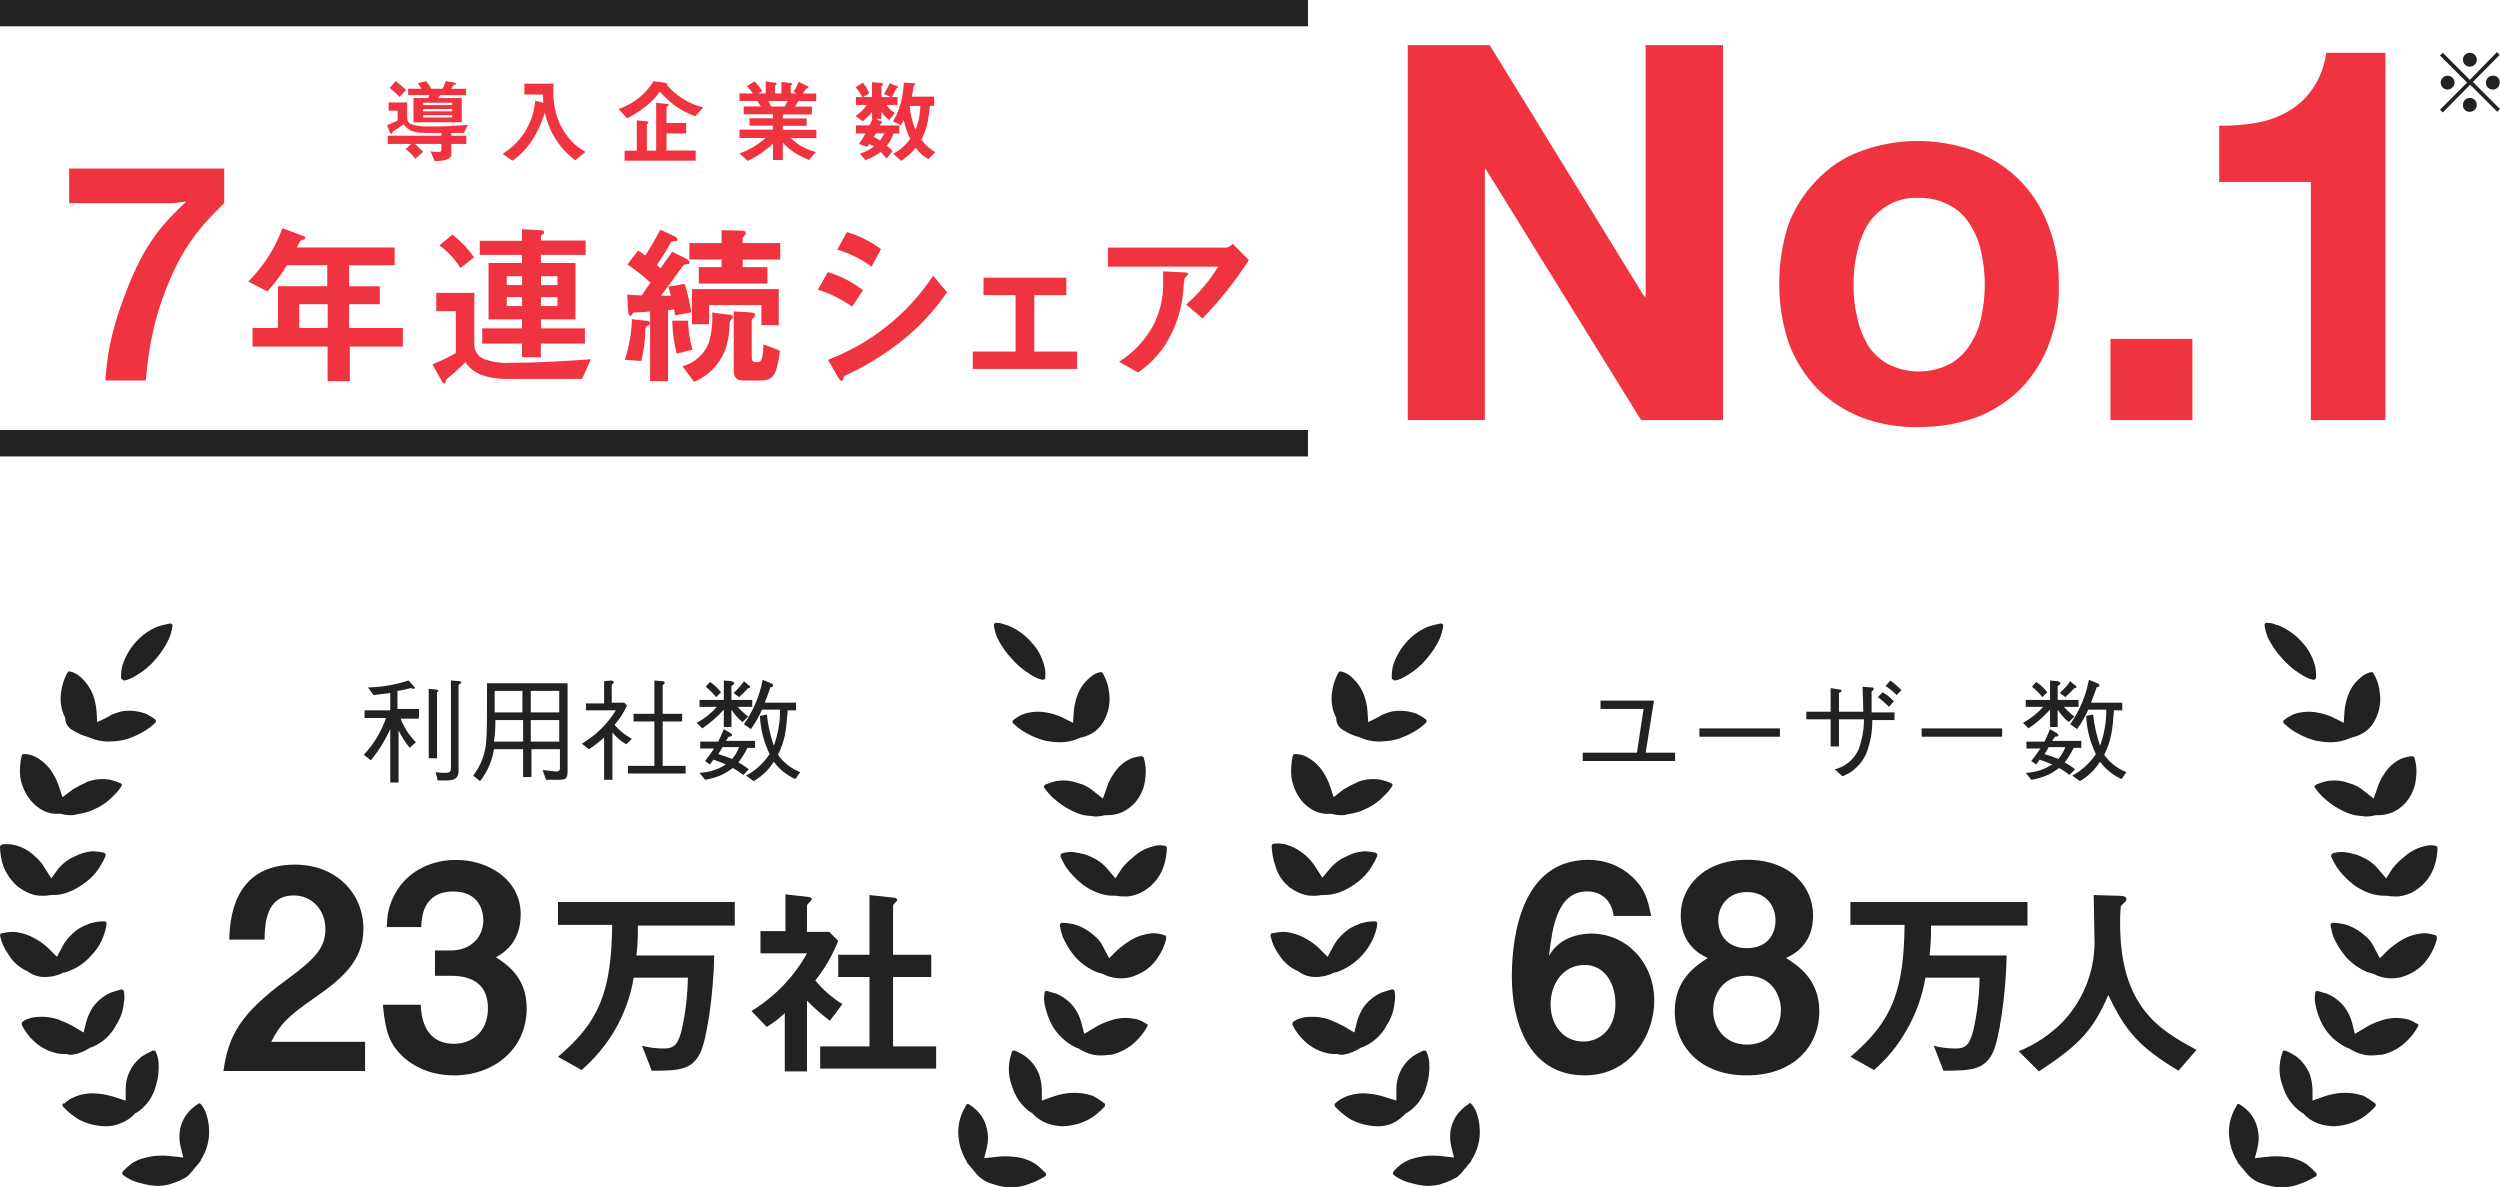
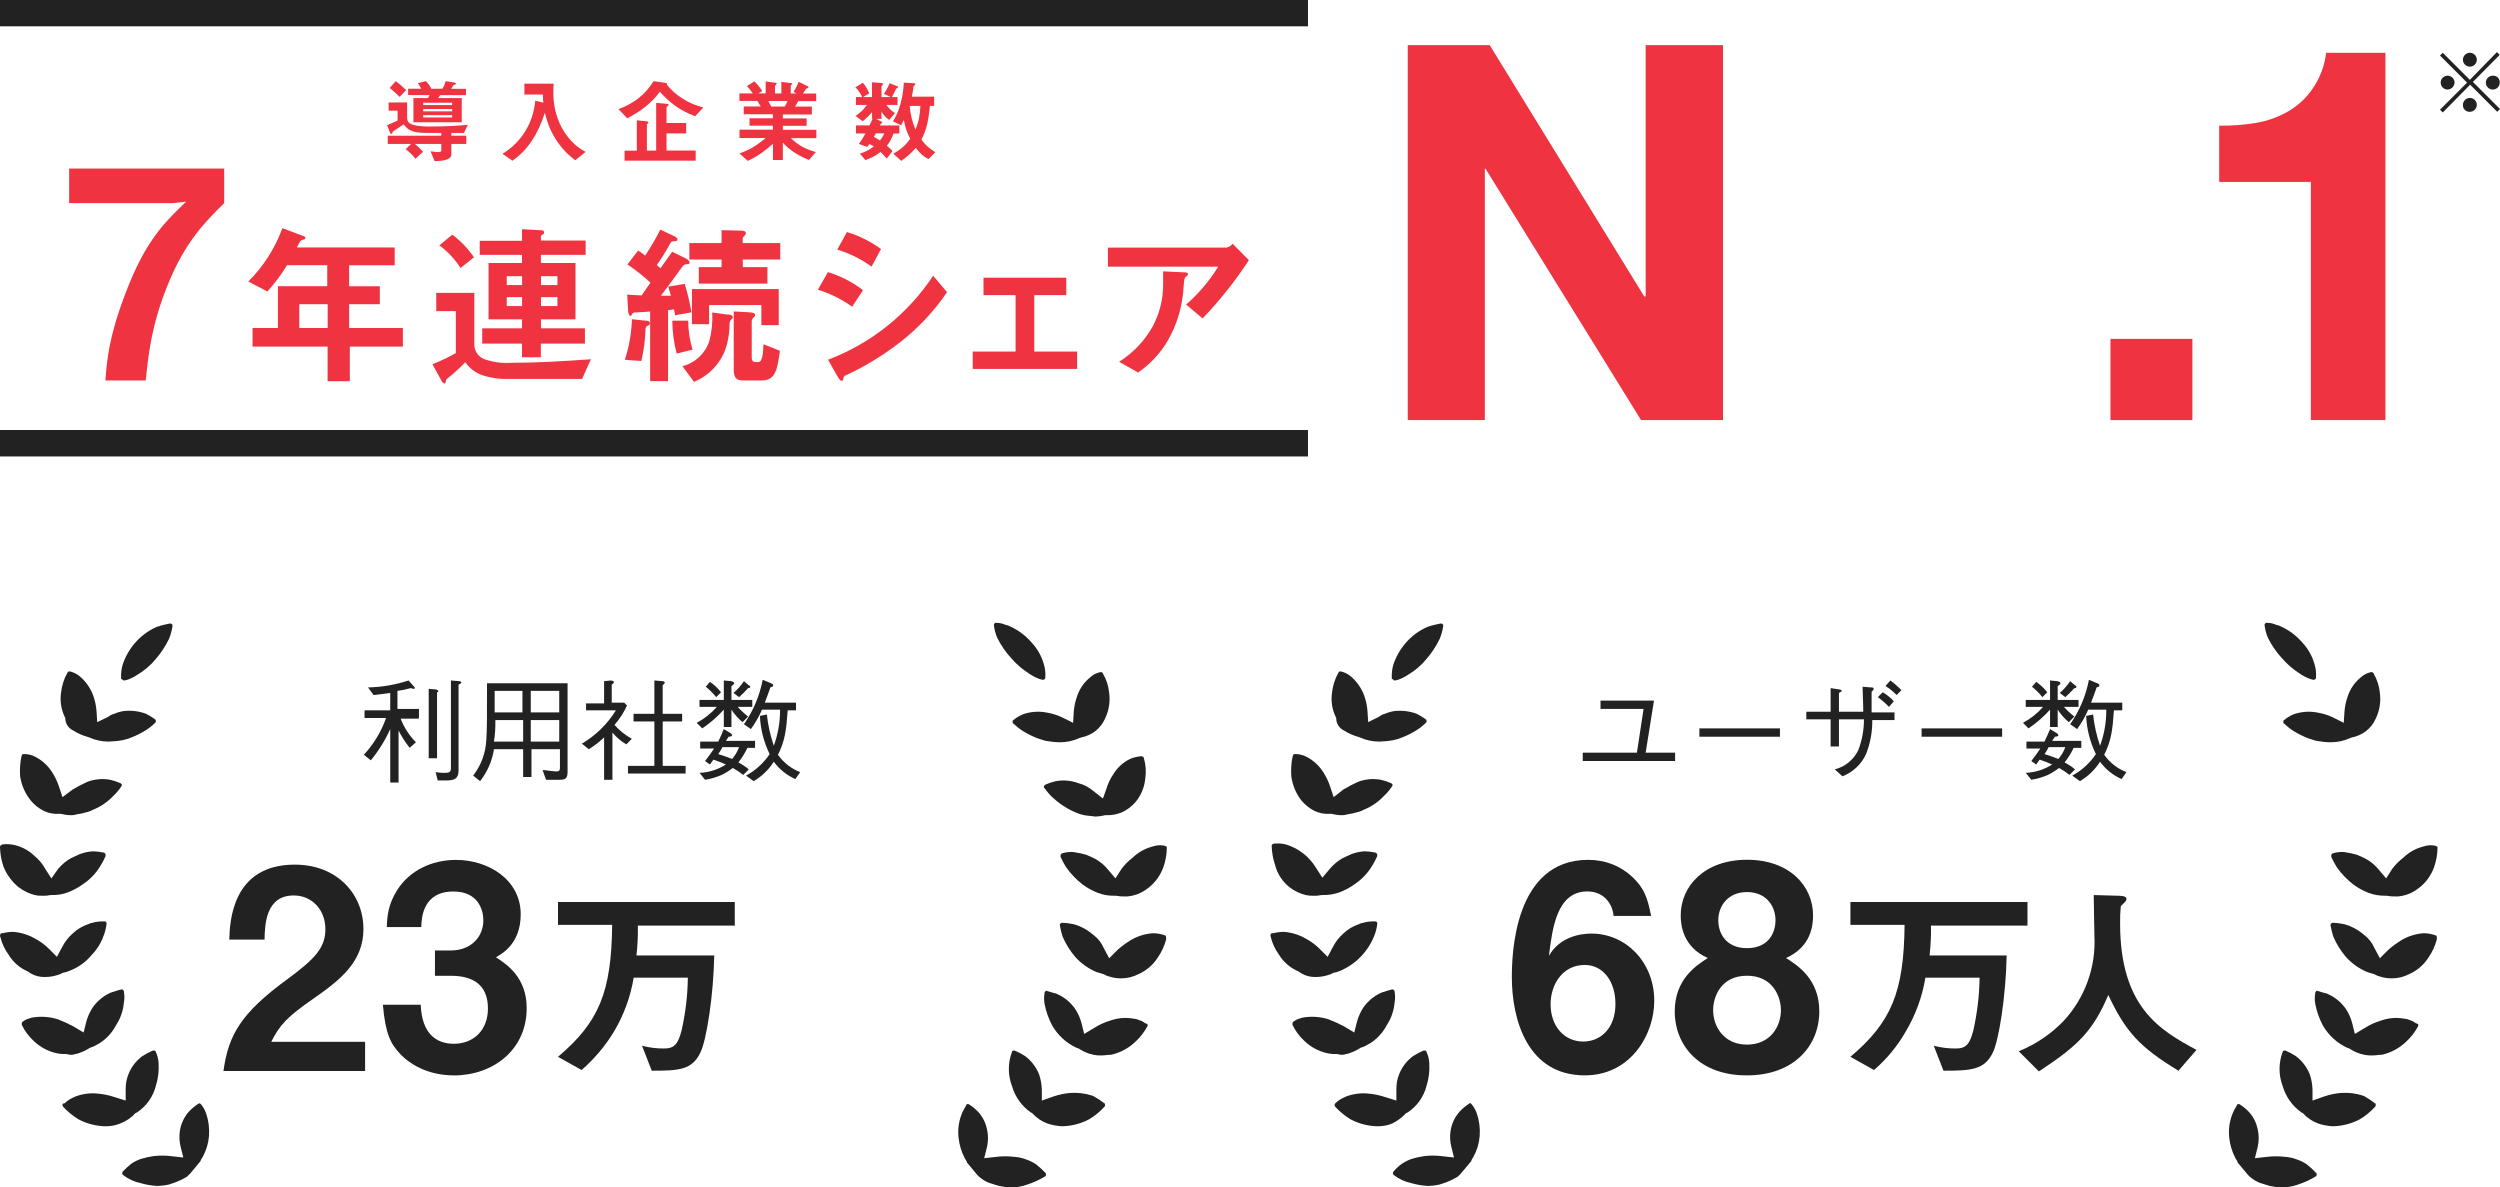
<svg xmlns="http://www.w3.org/2000/svg" id="_レイヤー_2" viewBox="0 0 360.04 171">
  <defs>
    <style>.cls-1{fill:#ef3340;}.cls-2{fill:#222;}</style>
  </defs>
  <g id="_レイヤー_1-2">
    <g id="_レイヤー_2-2">
      <g id="_レイヤー_1-2">
        <g id="_レイヤー_2-2">
          <g id="_レイヤー_1-2-2">
            <g id="_レイヤー_2-2-2">
              <g id="_レイヤー_1-2-2-2">
                <path class="cls-2" d="M105.82,133.2v-3.3h-25.46v3.3h7.8c-.1,9.7-1.9,14-7.8,19l3.4,1.9c1.85-1.61,3.44-3.5,4.7-5.6,1.4-2.37,2.35-4.98,2.8-7.7h7.8c-.03,2.56-.34,5.1-.9,7.6-.5,1.9-1,2.6-2.5,2.6-1.08.01-2.16-.12-3.2-.4l1.4,3.6c3.9,0,5.8-.1,7-2.6.9-1.8,1.9-8.3,2-14h-11.2c.16-1.43.23-2.86.2-4.3h14l-.04-.1Z" />
-                 <path class="cls-2" d="M134.82,153.9v-3.2h-6.2v-10h5.5v-3.2h-5.5v-7.1c0-.1.2-.3.4-.5s.2-.2.2-.3c-.04-.15-.15-.26-.3-.3l-3.7-.4v8.6h-4.5v3.2h4.5v10h-7.1v3.2h16.7ZM121.32,144.6c-1.48-.9-2.8-2.05-3.9-3.4,1.37-1.73,2.48-3.65,3.3-5.7l-1.3-1.3h-3.2v-3.8c0-.1.1-.2.5-.6.1-.1.2-.2.2-.3s-.1-.2-.3-.3l-3.5-.4v5.3h-3.6v3.2h6.7c-1.9,3.41-4.66,6.27-8,8.3l2.2,2.3c.94-.57,1.81-1.24,2.6-2v8.4h3.2v-10.2c1.02,1.06,2.12,2.03,3.3,2.9l1.8-2.4Z" />
                <path class="cls-2" d="M66.44,98.3s0-.2-.3-.2l-1.2-.1v12.4c0,.6,0,.9-.8.9-.47.02-.94-.02-1.4-.1l.3,1.2h1.2c1.1,0,1.8-.2,1.8-1.4v-12.4c.2-.1.4-.2.4-.3ZM63.14,99.5c0-.1-.2-.1-.3-.2l-1.1-.1v10h1.2v-9.5c.11,0,.19-.09.2-.2ZM60.34,103.2v-1.1h-3.1v-2.6c.64-.08,1.28-.22,1.9-.4.1,0,.3.1.4.1s.2,0,.2-.1c0-.08-.04-.15-.1-.2l-.8-.9c-1.89.62-3.85.96-5.84,1l.8,1.1c.9-.1,1.5-.2,2.4-.3v2.5h-3.7v1.1h3.1c-.69,1.97-1.78,3.77-3.2,5.3l1,.8c1.13-1.37,2.07-2.88,2.8-4.5v7.7h1.2v-7.5c.44.89.98,1.72,1.6,2.5l.9-.8c-.96-.97-1.71-2.13-2.2-3.4h2.6l.04-.3Z" />
                <path class="cls-2" d="M81.74,111.1v-12.7h-11.6c0,5.1,0,6.6-.1,8.1-.08,1.89-.74,3.71-1.9,5.2l1,.8c1.05-1.34,1.74-2.92,2-4.6h4.2v4h1.2v-4h4.1v2.6c0,.3,0,.6-.5.6s-1.6-.2-2-.2l.5,1.4h2c.9,0,1.1-.3,1.1-1.2ZM80.54,102.6h-4.1v-3.1h4.1v3.1ZM80.54,106.8h-4.1v-3.1h4.1v3.1ZM75.24,102.6h-4v-3.1h4v3.1ZM75.24,106.8h-4.1c.16-1.03.22-2.06.2-3.1h4v3.1h-.1Z" />
                <path class="cls-2" d="M94.24,102.8h-3v1.1h3v6.4h-3.8v1.1h8.3v-1.1h-3.3v-6.4h2.8v-1.1h-2.8v-4.1c.2-.2.3-.3.3-.4s-.2-.2-.3-.2l-1.2-.1v4.8ZM87,112.3h1.2v-6.8c.56.68,1.24,1.26,2,1.7l.8-.8c-.94-.51-1.79-1.19-2.5-2,.73-.84,1.34-1.79,1.8-2.8l-.4-.4h-1.8v-2.6c.3-.2.3-.3.3-.4s-.3-.2-.4-.2l-1,.1v3.2h-2.6v1h4.3c-1.22,1.97-2.9,3.62-4.9,4.8l1,.8c.79-.49,1.53-1.06,2.2-1.7v6.1Z" />
                <path class="cls-2" d="M102.24,110.1c.2-.3.3-.4.5-.7.61.2,1.22.43,1.8.7-1.14.73-2.45,1.15-3.8,1.2l.8,1c.83-.13,1.63-.37,2.4-.7.56-.28,1.1-.62,1.6-1,.53.29,1.03.63,1.5,1l.8-.8c-.46-.38-.97-.72-1.5-1,.51-.65.95-1.35,1.3-2.1h1.1v-1h-4.2l.4-.6c.3,0,.5-.1.5-.2s-.1-.2-.2-.3l-1-.6c-.2.5-.5,1.2-.8,1.8h-2.6v1h2c-.8,1.2-1.1,1.5-1.3,1.8l.7.5ZM106.44,107.6c-.23.62-.57,1.2-1,1.7-.8-.3-1.3-.5-2-.7.23-.32.43-.65.6-1h2.4ZM108.34,101.8v-1h-3v-2c.2-.1.4-.3.4-.4s-.1-.2-.4-.3l-1.1-.1v2.8h-3.5v1h2.5c-.82.93-1.8,1.71-2.9,2.3l.8.8c1.14-.77,2.18-1.68,3.1-2.7v2.5h1.1v-2.5c.44.68.98,1.29,1.6,1.8l.8-.8c-.54-.42-1.04-.89-1.5-1.4h2.1ZM115.24,111.2c-1.29-.5-2.4-1.37-3.2-2.5,1-2,1.2-3.5,1.4-6.4h1.2v-1.1h-4.5c.1-.3.7-1.8.8-2.2.3-.1.4-.1.4-.3s-.1-.2-.3-.3l-1.2-.5c-.44,2.3-1.36,4.48-2.7,6.4l1,.7c.63-.87,1.17-1.81,1.6-2.8h2.6c.01,1.77-.29,3.53-.9,5.2-.5-1.46-.84-2.97-1-4.5l-1,.2c.08,1.91.56,3.78,1.4,5.5-.86,1.29-2.03,2.36-3.4,3.1l1.1.8c1.18-.69,2.17-1.65,2.9-2.8.8,1.09,1.87,1.95,3.1,2.5l.7-1ZM101.64,98.9c.55.44,1.06.95,1.5,1.5l.7-.7c-.45-.58-.99-1.09-1.6-1.5l-.6.7ZM106.44,100.4c.46-.41.89-.84,1.3-1.3.1,0,.3,0,.3-.2s-.1-.1-.2-.2l-.7-.6c-.42.63-.93,1.2-1.5,1.7l.8.6Z" />
                <path class="cls-2" d="M17.64,97.9c.1,0,.1.1.2.1h.1c.1,0,.3-.1.4-.1.5-.17.97-.41,1.4-.7,1.03-.6,1.95-1.38,2.7-2.3.76-.88,1.4-1.85,1.9-2.9.24-.58.4-1.18.5-1.8v-.2q0-.1-.1-.1l-.1-.1h-.2c-.5.1-.9.2-1.3.3-.2.1-.4.1-.6.2-1.19.52-2.25,1.31-3.1,2.3-.81.93-1.42,2.02-1.8,3.2-.16.59-.22,1.19-.2,1.8v.2c.1,0,.2,0,.2.1Z" />
                <path class="cls-2" d="M10.54,105.2c.62.4,1.29.7,2,.9l.3.1c.88.4,1.83.6,2.8.6.67-.02,1.34-.08,2-.2.45-.09.88-.22,1.3-.4h0c.7-.27,1.37-.61,2-1,.51-.31.98-.68,1.4-1.1l.1-.1v-.3l-.1-.1c-.41-.3-.84-.57-1.3-.8-1.02-.38-2.12-.52-3.2-.4-.48.07-.95.21-1.4.4-.29.07-.57.21-.8.4l-1.64.8-.1-1.6c-.06-.79-.23-1.56-.5-2.3-.38-1-1-1.89-1.8-2.6-.42-.39-.94-.66-1.5-.8h-.2c-.1,0-.1.1-.2.2-.48.86-.79,1.82-.9,2.8-.2,1.27.01,2.56.6,3.7-.01.77.44,1.48,1.14,1.8Z" />
                <path class="cls-2" d="M4.44,115.3c.52.63,1.17,1.14,1.9,1.5.69.32,1.44.46,2.2.4h.2c.46.12.93.19,1.4.2.27.02.54-.01.8-.1.61-.09,1.21-.22,1.8-.4.24-.08.48-.18.7-.3,1.1-.45,2.09-1.13,2.9-2,.42-.39.79-.82,1.1-1.3,0-.06.04-.1.1-.1v-.2s-.01-.09-.06-.1c0,0,0,0-.01,0h0l-.1-.1c-.48-.21-.99-.38-1.5-.5-1.11-.2-2.25-.1-3.3.3-.72.33-1.42.69-2.1,1.1l-1.47,1.1-.5-1.5c-.24-.74-.58-1.45-1-2.1-.59-.93-1.42-1.69-2.4-2.2-.52-.28-1.11-.42-1.7-.4-.1,0-.2,0-.2.1s-.1.1-.1.2c-.21.95-.27,1.93-.2,2.9.19,1.28.72,2.49,1.54,3.5Z" />
                <path class="cls-2" d="M2.74,127.8c.67.52,1.44.89,2.26,1.1.36.08.73.12,1.1.1.4.02.81-.02,1.2-.1h.2c.79.02,1.57-.11,2.3-.4.79-.3,1.53-.7,2.2-1.2.97-.65,1.79-1.5,2.4-2.5.31-.48.58-.98.8-1.5v-.3l-.1-.1-.1-.1c-.53-.12-1.06-.18-1.6-.2-.65.04-1.29.17-1.9.4-.4.2-.9.4-1.3.6-.68.39-1.29.9-1.8,1.5l-1,1.4-.9-1.4c-.38-.69-.89-1.3-1.5-1.8-.8-.79-1.81-1.34-2.9-1.6-.56-.13-1.13-.16-1.7-.1-.07.01-.14.05-.2.1-.2.1-.2.2-.2.3.03.95.19,1.9.5,2.8.47,1.17,1.23,2.2,2.2,3h.04Z" />
                <path class="cls-2" d="M6.54,140.7h0c.61,0,1.22-.1,1.8-.3.18-.04.35-.11.5-.2l.2-.1c.35-.05.68-.15,1-.3,1.2-.46,2.27-1.22,3.1-2.2.81-.82,1.43-1.81,1.8-2.9.2-.51.34-1.05.4-1.6v-.2s-.01-.09-.06-.1c0,0,0,0-.01,0h0l-.1-.1h-.17c-.57-.03-1.15.04-1.7.2-.21.02-.42.09-.6.2-.86.28-1.65.76-2.3,1.4-.57.51-1.04,1.12-1.4,1.8l-.8,1.5-1.2-1.2c-.56-.55-1.2-1.02-1.9-1.4-.98-.57-2.07-.91-3.2-1-.54.01-1.07.08-1.6.2h-.06c-.11,0-.19.09-.2.2,0,.1-.1.2,0,.3.22.94.63,1.82,1.2,2.6.65,1.07,1.61,1.91,2.76,2.4.72.55,1.6.83,2.5.8h.04Z" />
                <path class="cls-2" d="M10.84,151.8c.24-.02.48-.09.7-.2.5-.17.97-.41,1.4-.7l.3-.1c1.52-.61,2.76-1.75,3.5-3.2.63-.96,1-2.06,1.1-3.2.1-.53.1-1.07,0-1.6v-.1l-.1-.1-.1-.1h-.2c-.4.1-.7.2-1,.3-.2.05-.4.12-.6.2-1,.47-1.86,1.2-2.5,2.1-.39.62-.7,1.29-.9,2l-.4,1.6-1.5-.9c-.71-.38-1.45-.71-2.2-1-1.1-.35-2.26-.45-3.4-.3-.28.02-.55.09-.8.2-.29.07-.57.21-.8.4-.1,0-.1.1-.2.2v.3c.42.87,1,1.65,1.7,2.3.94.91,2.12,1.53,3.4,1.8.46.09.93.12,1.4.1.39.15.81.15,1.2,0Z" />
                <path class="cls-2" d="M19.54,160.3l.2-.1c1.34-.89,2.3-2.24,2.7-3.8.34-1.07.47-2.18.4-3.3-.03-.55-.16-1.1-.4-1.6,0-.11-.09-.2-.2-.2h-.24c-.52.23-1.02.49-1.5.8-.9.66-1.59,1.56-2,2.6-.28.7-.41,1.45-.4,2.2v1.6l-1.6-.5c-.78-.26-1.58-.43-2.4-.5-1.08-.12-2.18.02-3.2.4l-.2.1c-.52.2-1,.51-1.4.9-.3,0-.3.1-.3.2,0,.11.03.22.1.3.65.7,1.39,1.3,2.2,1.8,1.17.62,2.47.96,3.8,1h.1c.72.01,1.44-.12,2.1-.4h0c.85-.31,1.61-.82,2.2-1.5h.04Z" />
                <path class="cls-2" d="M29,159.1l-.2-.2c-.11-.01-.22.02-.3.1-.48.31-.91.68-1.3,1.1-.7.78-1.15,1.76-1.3,2.8-.11.73-.07,1.48.1,2.2l.4,1.6-1.8-.2c-.83-.1-1.67-.1-2.5,0-.61.09-1.21.22-1.8.4-.49.17-.96.41-1.4.7-.42.34-.82.71-1.2,1.1-.07.08-.1.19-.1.3.02.07.05.14.1.2.76.6,1.65,1.01,2.6,1.2.78.23,1.59.36,2.4.4.54-.02,1.07-.08,1.6-.2l.9-.3c.52-.19,1.02-.43,1.5-.7h0c.15-.07.29-.17.4-.3l.3-.3h0l1.5-1.8v-.1l.3-.5c.51-.92.82-1.95.9-3,.08-1.08-.05-2.17-.4-3.2-.15-.47-.39-.91-.7-1.3Z" />
                <path class="cls-2" d="M145.64,94.8c.78.9,1.69,1.67,2.7,2.3.44.29.91.53,1.4.7.1,0,.3.1.4.1h.1q.1,0,.2-.1l.1-.1v-.2c.04-.61-.02-1.22-.2-1.8-.33-1.2-.95-2.3-1.8-3.2-.85-.98-1.91-1.77-3.1-2.3-.18-.11-.39-.18-.6-.2-.41-.19-.85-.3-1.3-.3h-.2q-.1,0-.1.1l-.1.1v.2c.08.62.25,1.23.5,1.8.53,1.05,1.2,2.03,2,2.9Z" />
                <path class="cls-2" d="M147.24,102.9c-.46.21-.9.48-1.3.8l-.1.1v.3c0,.05.05.1.1.1h0c.43.41.9.78,1.4,1.1.64.39,1.31.72,2,1h0c.4.1.8.3,1.3.4.66.12,1.33.19,2,.2.97,0,1.92-.2,2.8-.6l.3-.1c.73-.15,1.41-.46,2-.9.61-.48,1.09-1.09,1.4-1.8.56-1.15.77-2.43.6-3.7-.09-.99-.4-1.94-.9-2.8,0-.1-.1-.1-.2-.2h-.2c-.56.12-1.08.4-1.5.8-.83.69-1.45,1.58-1.8,2.6-.27.74-.44,1.51-.5,2.3l-.1,1.6-1.6-.8c-.73-.34-1.5-.57-2.3-.7-1.14-.2-2.31-.1-3.4.3Z" />
                <path class="cls-2" d="M158.84,115l-1.4-1.1c-.61-.52-1.32-.9-2.1-1.1-1.05-.4-2.19-.5-3.3-.3-.51.12-1.02.29-1.5.5l-.1.1-.1.1v.2q0,.1.1.1c.32.47.69.91,1.1,1.3.86.81,1.84,1.49,2.9,2,.2.1.5.2.7.3.58.23,1.18.36,1.8.4.3,0,.6.1.8.1.47-.02.94-.08,1.4-.2h.2c.75.02,1.5-.11,2.2-.4.77-.35,1.45-.86,2-1.5.8-.97,1.29-2.15,1.4-3.4.14-.97.08-1.96-.2-2.9,0-.08-.04-.15-.1-.2-.07-.02-.14-.05-.2-.1-.58.04-1.16.17-1.7.4-1,.49-1.83,1.25-2.4,2.2-.45.64-.78,1.35-1,2.1l-.5,1.4Z" />
                <path class="cls-2" d="M161.54,125.1l-.9,1.4-1.1-1.3c-.5-.61-1.11-1.12-1.8-1.5-.4-.2-.8-.4-1.3-.6-.62-.18-1.26-.31-1.9-.4-.54-.03-1.08.04-1.6.2q-.1,0-.1.1l-.1.1v.3c.23.52.5,1.02.8,1.5.67.95,1.48,1.79,2.4,2.5.68.5,1.42.9,2.2,1.2.77.29,1.58.42,2.4.4h.2c.39.08.8.12,1.2.1.37.02.74-.02,1.1-.1.84-.18,1.63-.56,2.3-1.1,1.01-.76,1.77-1.81,2.2-3,.32-.9.49-1.85.5-2.8,0-.1,0-.2-.1-.2s-.1-.1-.2-.1c-.57-.12-1.15-.09-1.7.1-1.09.27-2.09.82-2.9,1.6-.6.46-1.14,1-1.6,1.6Z" />
                <path class="cls-2" d="M167.74,134.7h0c-.54-.2-1.12-.3-1.7-.3-1.13.08-2.23.42-3.2,1-.67.41-1.31.88-1.9,1.4l-1.2,1.2-.8-1.5c-.31-.71-.79-1.33-1.4-1.8-.68-.6-1.46-1.08-2.3-1.4-.2-.1-.4-.1-.6-.2-.56-.12-1.13-.19-1.7-.2h-.1l-.1.1-.1.1v.2c.09.54.23,1.08.4,1.6.45,1.05,1.06,2.03,1.8,2.9.86.96,1.92,1.71,3.1,2.2.3.1.7.2,1,.3l.2.1c.16.09.32.16.5.2.58.2,1.19.3,1.8.3h0c.87,0,1.73-.2,2.5-.6,1.15-.51,2.12-1.34,2.8-2.4.55-.79.95-1.67,1.2-2.6v-.3c0-.2-.1-.3-.2-.3Z" />
                <path class="cls-2" d="M164.84,147.3c-.24-.18-.51-.31-.8-.4-.25-.11-.52-.18-.8-.2-1.14-.2-2.31-.1-3.4.3-.77.23-1.51.57-2.2,1l-1.5.9-.4-1.6c-.19-.71-.49-1.39-.9-2-.63-.91-1.49-1.64-2.5-2.1-.18-.11-.39-.18-.6-.2-.3-.1-.7-.2-1-.3h-.1c-.06,0-.1.04-.1.1h0s-.1.1-.1.1v.1c-.1.53-.1,1.07,0,1.6.21,1.08.58,2.13,1.1,3.1.81,1.4,2.03,2.52,3.5,3.2l.3.1c.44.29.91.53,1.4.7.2.1.5.1.7.2.39.08.8.12,1.2.1.5,0,.9-.1,1.4-.1,1.27-.29,2.45-.91,3.4-1.8.73-.66,1.34-1.43,1.8-2.3,0-.1.1-.2,0-.3s-.3-.1-.4-.2h0Z" />
                <path class="cls-2" d="M157.54,157.9l-.2-.1c-1.03-.34-2.12-.47-3.2-.4-.82.07-1.62.24-2.4.5l-1.7.6v-1.6c-.03-.75-.16-1.49-.4-2.2-.42-1.03-1.11-1.93-2-2.6-.47-.31-.98-.58-1.5-.8h-.2c-.11,0-.19.09-.2.2-.6,1.58-.6,3.32,0,4.9.44,1.54,1.39,2.88,2.7,3.8l.2.1c.6.67,1.36,1.19,2.2,1.5h0c.68.23,1.39.36,2.1.4h.1c1.33-.04,2.63-.38,3.8-1,.82-.48,1.56-1.09,2.2-1.8.09-.07.12-.19.1-.3,0-.1,0-.2-.1-.2-.47-.37-.97-.71-1.5-1Z" />
                <path class="cls-2" d="M149.24,167.7c-.43-.29-.9-.53-1.4-.7-.57-.23-1.18-.36-1.8-.4-.83-.1-1.67-.1-2.5,0l-1.8.2.4-1.6c.2-.86.2-1.74,0-2.6-.19-.89-.6-1.72-1.2-2.4-.38-.42-.82-.79-1.3-1.1-.08-.08-.19-.11-.3-.1-.11,0-.19.09-.2.2-.28.44-.52.91-.7,1.4-.38,1.02-.51,2.12-.4,3.2.11,1.05.41,2.07.9,3l.3.5v.1l1.5,1.8h0l.3.3c.1.1.3.2.4.3h0c.45.33.96.57,1.5.7.3.1.6.2,1,.3.53.12,1.06.19,1.6.2.82.01,1.63-.12,2.4-.4.91-.3,1.78-.7,2.6-1.2q.1-.1.1-.2c.02-.11-.01-.23-.1-.3-.4-.43-.84-.83-1.3-1.2Z" />
                <path class="cls-2" d="M291.99,133.2v-3.3h-25.5v3.3h7.8c-.1,9.7-1.9,14-7.8,19l3.4,1.9c1.84-1.59,3.4-3.48,4.6-5.6,1.4-2.37,2.35-4.98,2.8-7.7h7.8c-.03,2.56-.34,5.1-.9,7.6-.5,1.9-1,2.6-2.5,2.6-1.08.01-2.16-.12-3.2-.4l1.4,3.6c3.9,0,5.9-.1,7.1-2.6.9-1.8,1.9-8.3,2-14h-11.1c.16-1.43.23-2.86.2-4.3h13.9v-.1Z" />
                <path class="cls-2" d="M316.33,151.2c-5.2-2.8-11-6.1-11-18.2-.02-.83.02-1.67.1-2.5l.6-.6c.15-.12.23-.31.2-.5,0-.4-1-.4-1.3-.4l-3.4-.1c0,1.3.1,5.1.1,5.9.23,4.54-1.39,8.98-4.5,12.3-1.81,1.86-3.99,3.32-6.4,4.3l2.9,2.9c5.8-3.8,7.8-5.9,10-11,2.5,5.3,4.5,7.5,10.1,10.9l2.6-3Z" />
                <path class="cls-2" d="M235.74,108.4h-7.8v1.2h13.3v-1.2h-4.24l1.2-7.5h-7.7v1.2h6.2l-.96,6.3Z" />
                <path class="cls-2" d="M256.34,106.1v-1.2h-11.6v1.2h11.6Z" />
                <path class="cls-2" d="M269.54,102.6v-3q.3-.2.3-.4c0-.2-.2-.2-.4-.2l-1.2-.1c0,.9.1,2.3.1,3.6h-3.5v-2.7c.3-.2.4-.2.4-.3s-.2-.2-.3-.2l-1.3-.2v3.4h-3.5v1.1h3.5v3.9h1.2v-3.9h3.6c0,1.5-.27,2.99-.8,4.4-.66,1.4-1.9,2.42-3.4,2.8l1.1,1c1.51-.58,2.73-1.73,3.4-3.2.62-1.56.92-3.22.9-4.9h3.2v-1.1h-3.3ZM272.74,101c-.46-.52-1-.96-1.6-1.3l-.7.7c.57.42,1.11.89,1.6,1.4l.7-.8ZM273.84,99.4c-.49-.51-1.03-.98-1.6-1.4l-.7.8c.59.36,1.13.8,1.6,1.3l.7-.7Z" />
                <path class="cls-2" d="M288.34,106.1v-1.2h-11.6v1.2h11.6Z" />
                <path class="cls-2" d="M293.24,110.1c.2-.3.3-.4.5-.7.61.2,1.22.43,1.8.7-1.14.73-2.45,1.15-3.8,1.2l.8,1c.83-.13,1.63-.37,2.4-.7.56-.28,1.1-.62,1.6-1,.53.29,1.03.63,1.5,1l.8-.8c-.46-.38-.97-.72-1.5-1,.51-.65.95-1.35,1.3-2.1h1.1v-1h-4.2l.4-.6c.3,0,.5-.1.5-.2s-.1-.2-.2-.3l-1-.6c-.2.5-.5,1.2-.8,1.8h-2.6v1h2c-.8,1.2-1.1,1.5-1.3,1.8l.7.5ZM297.44,107.6c-.23.62-.57,1.2-1,1.7-.8-.3-1.3-.5-2-.7.23-.32.43-.65.6-1h2.4ZM299.34,101.8v-1h-3v-2c.2-.1.4-.3.4-.4s-.1-.2-.4-.3l-1.1-.1v2.8h-3.5v1h2.5c-.82.93-1.8,1.71-2.9,2.3l.8.8c1.14-.77,2.18-1.68,3.1-2.7v2.5h1.1v-2.5c.44.68.98,1.29,1.6,1.8l.8-.8c-.54-.42-1.04-.89-1.5-1.4h2.1ZM306.24,111.2c-1.29-.5-2.4-1.37-3.2-2.5,1-2,1.2-3.5,1.4-6.4h1.2v-1.1h-4.5c.1-.3.7-1.8.8-2.2.3-.1.4-.1.4-.3s-.1-.2-.3-.3l-1.2-.5c-.44,2.3-1.36,4.48-2.7,6.4l1,.7c.63-.87,1.17-1.81,1.6-2.8h2.6c.01,1.77-.29,3.53-.9,5.2-.5-1.46-.84-2.97-1-4.5l-1,.2c.08,1.91.56,3.78,1.4,5.5-.86,1.29-2.03,2.36-3.4,3.1l1.1.8c1.18-.69,2.17-1.65,2.9-2.8.8,1.09,1.87,1.95,3.1,2.5l.7-1ZM292.64,98.9c.55.44,1.06.95,1.5,1.5l.7-.7c-.45-.58-.99-1.09-1.6-1.5l-.6.7ZM297.44,100.4c.46-.41.89-.84,1.3-1.3.1,0,.3,0,.3-.2s-.1-.1-.2-.2l-.7-.6c-.42.63-.93,1.2-1.5,1.7l.8.6Z" />
                <path class="cls-2" d="M200.64,97.9c.1,0,.1.1.2.1h.1c.1,0,.3-.1.4-.1.5-.17.97-.41,1.4-.7,1.03-.6,1.95-1.38,2.7-2.3.76-.88,1.4-1.85,1.9-2.9.24-.58.4-1.18.5-1.8v-.2q0-.1-.1-.1l-.1-.1h-.2c-.5.1-.9.2-1.3.3-.2.1-.4.1-.6.2-1.19.52-2.25,1.31-3.1,2.3-.81.93-1.42,2.02-1.8,3.2-.16.59-.22,1.19-.2,1.8v.2c.1,0,.2,0,.2.1h0Z" />
                <path class="cls-2" d="M193.54,105.2c.62.4,1.29.7,2,.9l.3.1c.88.4,1.83.6,2.8.6.67-.02,1.34-.08,2-.2.45-.09.88-.22,1.3-.4h0c.7-.27,1.37-.61,2-1,.51-.31.98-.68,1.4-1.1l.1-.1v-.3l-.1-.1c-.41-.3-.84-.57-1.3-.8-1.02-.38-2.12-.51-3.2-.4-.48.07-.95.21-1.4.4-.29.07-.57.21-.8.4l-1.6.8-.1-1.6c-.06-.79-.23-1.56-.5-2.3-.38-1-1-1.89-1.8-2.6-.42-.39-.94-.66-1.5-.8h-.2c-.1,0-.1.1-.2.2-.48.86-.79,1.82-.9,2.8-.2,1.27.01,2.56.6,3.7-.02.76.41,1.47,1.1,1.8h0Z" />
                <path class="cls-2" d="M187.44,115.3c.52.63,1.17,1.14,1.9,1.5.69.32,1.44.46,2.2.4h.2c.46.12.93.19,1.4.2.27.02.54-.01.8-.1.61-.09,1.21-.22,1.8-.4.24-.08.48-.18.7-.3,1.1-.45,2.09-1.13,2.9-2,.42-.39.79-.82,1.1-1.3,0-.06.04-.1.1-.1h0v-.2s-.01-.09-.06-.1c0,0,0,0-.01,0h0l-.1-.1c-.48-.21-.99-.38-1.5-.5-1.11-.2-2.25-.1-3.3.3-.72.33-1.42.69-2.1,1.1l-1.4,1.1-.5-1.5c-.24-.74-.58-1.45-1-2.1-.59-.93-1.42-1.69-2.4-2.2-.52-.28-1.11-.42-1.7-.4-.1,0-.2,0-.2.1s-.1.1-.1.2c-.21.95-.27,1.93-.2,2.9.17,1.28.67,2.49,1.47,3.5Z" />
                <path class="cls-2" d="M185.74,127.8c.69.52,1.47.89,2.3,1.1.36.08.73.12,1.1.1.4.02.81-.02,1.2-.1h.2c.82.01,1.63-.12,2.4-.4.79-.3,1.53-.7,2.2-1.2.97-.65,1.79-1.5,2.4-2.5.31-.48.58-.98.8-1.5v-.3l-.1-.1-.1-.1c-.53-.12-1.06-.18-1.6-.2-.65.04-1.29.17-1.9.4-.4.2-.9.4-1.3.6-.68.39-1.29.9-1.8,1.5l-1.1,1.3-.9-1.4c-.99-1.65-2.56-2.86-4.4-3.4-.56-.13-1.13-.16-1.7-.1-.07.01-.14.05-.2.1q-.1.1-.1.2c.03.95.19,1.9.5,2.8.33,1.27,1.07,2.39,2.1,3.2h0Z" />
                <path class="cls-2" d="M189.54,140.7h0c.61,0,1.22-.1,1.8-.3.18-.04.35-.11.5-.2l.2-.1c.35-.05.68-.15,1-.3,2.25-.97,4.02-2.81,4.9-5.1.2-.51.34-1.05.4-1.6v-.2s-.01-.09-.06-.1c0,0,0,0-.01,0h0l-.1-.1h-.17c-.57-.03-1.15.04-1.7.2-.21.02-.42.09-.6.2-.86.28-1.65.76-2.3,1.4-.57.51-1.04,1.12-1.4,1.8l-.8,1.5-1.2-1.2c-.56-.55-1.2-1.02-1.9-1.4-.98-.57-2.07-.91-3.2-1-.54.01-1.07.08-1.6.2h-.1c-.11,0-.19.09-.2.2,0,.1-.1.2,0,.3.22.94.63,1.82,1.2,2.6.66,1.07,1.64,1.91,2.8,2.4.72.55,1.6.83,2.5.8h.04Z" />
                <path class="cls-2" d="M193.84,151.8c.24-.02.48-.09.7-.2.5-.17.97-.41,1.4-.7l.3-.1c1.52-.61,2.76-1.75,3.5-3.2.63-.96,1-2.06,1.1-3.2.1-.53.1-1.07,0-1.6v-.1l-.1-.1-.1-.1h-.2c-.4.1-.7.2-1,.3-.2.05-.4.12-.6.2-1,.47-1.86,1.2-2.5,2.1-.39.62-.7,1.29-.9,2l-.4,1.6-1.5-.9c-.71-.38-1.45-.71-2.2-1-1.1-.35-2.26-.45-3.4-.3-.28.02-.55.09-.8.2-.29.07-.57.21-.8.4-.1,0-.1.1-.2.2v.3c.42.87,1,1.65,1.7,2.3.94.91,2.12,1.53,3.4,1.8.46.09.93.12,1.4.1.39.15.81.15,1.2,0h0Z" />
                <path class="cls-2" d="M202.54,160.3l.2-.1c1.34-.89,2.3-2.24,2.7-3.8.34-1.07.47-2.18.4-3.3-.03-.55-.16-1.1-.4-1.6,0-.11-.09-.2-.2-.2h-.24c-.52.23-1.02.49-1.5.8-.9.66-1.59,1.56-2,2.6-.28.7-.41,1.45-.4,2.2v1.6l-1.6-.5c-.78-.26-1.58-.43-2.4-.5-1.08-.12-2.18.02-3.2.4l-.2.1c-.52.2-1,.51-1.4.9-.05.06-.09.13-.1.2,0,.11.03.22.1.3.65.7,1.39,1.3,2.2,1.8,1.17.62,2.47.96,3.8,1h.1c.72.01,1.44-.12,2.1-.4h0c.76-.37,1.44-.88,2-1.5h.04Z" />
                <path class="cls-2" d="M212,159.1l-.2-.2c-.1-.1-.2,0-.3.1-.48.31-.91.68-1.3,1.1-.7.78-1.15,1.76-1.3,2.8-.11.73-.07,1.48.1,2.2l.4,1.6-1.8-.2c-.83-.1-1.67-.1-2.5,0-.61.09-1.21.22-1.8.4-.49.17-.96.41-1.4.7-.44.32-.85.68-1.2,1.1-.07.08-.1.19-.1.3.02.07.05.14.1.2.76.6,1.65,1.01,2.6,1.2.78.23,1.59.36,2.4.4.54-.02,1.07-.08,1.6-.2l.9-.3c.52-.19,1.02-.43,1.5-.7h0c.15-.07.29-.17.4-.3l.3-.3h0l1.5-1.8v-.1l.3-.5c.51-.92.82-1.95.9-3,.08-1.08-.05-2.17-.4-3.2-.15-.47-.39-.91-.7-1.3Z" />
                <path class="cls-2" d="M328.64,94.8c.78.9,1.69,1.67,2.7,2.3.44.29.91.53,1.4.7.1,0,.3.1.4.1h.1q.1,0,.2-.1l.1-.1v-.2c.04-.61-.02-1.22-.2-1.8-.33-1.2-.95-2.3-1.8-3.2-.85-.98-1.91-1.77-3.1-2.3-.18-.11-.39-.18-.6-.2-.41-.19-.85-.3-1.3-.3h-.2q-.1,0-.1.1l-.1.1v.2c.08.62.25,1.23.5,1.8.53,1.05,1.2,2.03,2,2.9Z" />
                <path class="cls-2" d="M330.24,102.9c-.46.21-.9.48-1.3.8l-.1.1v.3c0,.05.05.1.1.1h0c.43.41.9.78,1.4,1.1.64.39,1.31.72,2,1h0c.4.1.8.3,1.3.4.66.12,1.33.19,2,.2.97,0,1.92-.2,2.8-.6l.3-.1c.73-.15,1.41-.46,2-.9.61-.48,1.09-1.09,1.4-1.8.56-1.15.77-2.43.6-3.7-.09-.99-.4-1.94-.9-2.8,0-.1-.1-.1-.2-.2h-.2c-.56.12-1.08.4-1.5.8-.83.69-1.45,1.58-1.8,2.6-.27.74-.44,1.51-.5,2.3l-.1,1.6-1.6-.8c-.73-.34-1.5-.57-2.3-.7-1.14-.2-2.31-.1-3.4.3Z" />
-                 <path class="cls-2" d="M341.84,115l-1.4-1.1c-.61-.52-1.32-.9-2.1-1.1-1.05-.4-2.19-.5-3.3-.3-.51.12-1.02.29-1.5.5l-.1.1-.1.1v.2q0,.1.1.1c.32.47.69.91,1.1,1.3.86.81,1.84,1.49,2.9,2,.2.1.5.2.7.3.58.23,1.18.36,1.8.4.3,0,.6.1.8.1.47-.02.94-.08,1.4-.2h.2c.75.02,1.5-.11,2.2-.4.77-.35,1.45-.86,2-1.5.8-.97,1.29-2.15,1.4-3.4.14-.97.08-1.96-.2-2.9,0-.08-.04-.15-.1-.2-.07-.02-.14-.05-.2-.1-.58.04-1.16.17-1.7.4-1,.49-1.83,1.25-2.4,2.2-.45.64-.78,1.35-1,2.1l-.5,1.4Z" />
                <path class="cls-2" d="M344.54,125.1l-.9,1.4-1.1-1.3c-.5-.61-1.11-1.12-1.8-1.5-.4-.2-.8-.4-1.3-.6-.62-.18-1.26-.31-1.9-.4-.54-.03-1.08.04-1.6.2-.06,0-.1.04-.1.1h0s-.1.1-.1.1v.3c.23.52.5,1.02.8,1.5.67.95,1.48,1.79,2.4,2.5.68.5,1.42.9,2.2,1.2.77.28,1.58.41,2.4.4h.2c.39.08.8.12,1.2.1.37.02.74-.02,1.1-.1.84-.18,1.63-.56,2.3-1.1,1.01-.76,1.77-1.81,2.2-3,.32-.9.49-1.85.5-2.8,0-.1,0-.2-.1-.2s-.1-.1-.2-.1c-.57-.12-1.15-.09-1.7.1-1.09.27-2.09.82-2.9,1.6-.6.46-1.14,1-1.6,1.6Z" />
                <path class="cls-2" d="M350.74,134.7h0c-.54-.2-1.12-.3-1.7-.3-1.13.08-2.23.42-3.2,1-.67.41-1.31.88-1.9,1.4l-1.2,1.2-.8-1.5c-.31-.71-.79-1.33-1.4-1.8-.68-.6-1.46-1.08-2.3-1.4-.2-.1-.4-.1-.6-.2-.56-.12-1.13-.19-1.7-.2h-.1l-.1.1-.1.1v.2c.09.54.23,1.08.4,1.6.45,1.05,1.06,2.03,1.8,2.9.86.96,1.92,1.71,3.1,2.2.3.1.7.2,1,.3l.2.1c.16.09.32.16.5.2.58.2,1.19.3,1.8.3h0c.87,0,1.73-.2,2.5-.6,1.15-.51,2.12-1.34,2.8-2.4.55-.79.95-1.67,1.2-2.6v-.3c0-.2-.1-.3-.2-.3h0Z" />
                <path class="cls-2" d="M347.84,147.3c-.24-.18-.51-.31-.8-.4-.25-.11-.52-.18-.8-.2-1.14-.2-2.31-.1-3.4.3-.77.23-1.51.57-2.2,1l-1.5.9-.4-1.6c-.19-.71-.49-1.39-.9-2-.63-.91-1.49-1.64-2.5-2.1-.18-.11-.39-.18-.6-.2-.3-.1-.7-.2-1-.3h-.1c-.06,0-.1.04-.1.1h0s-.1.1-.1.1v.1c-.1.53-.1,1.07,0,1.6.21,1.08.58,2.13,1.1,3.1.81,1.4,2.03,2.52,3.5,3.2l.3.1c.44.29.91.53,1.4.7.2.1.5.1.7.2.39.08.8.12,1.2.1.5,0,.9-.1,1.4-.1,1.27-.29,2.45-.91,3.4-1.8.73-.66,1.34-1.43,1.8-2.3,0-.1.1-.2,0-.3s-.3-.1-.4-.2h0Z" />
                <path class="cls-2" d="M340.54,157.9l-.2-.1c-1.03-.34-2.12-.47-3.2-.4-.82.07-1.62.24-2.4.5l-1.7.6v-1.6c-.03-.75-.16-1.49-.4-2.2-.42-1.03-1.11-1.93-2-2.6-.47-.31-.98-.58-1.5-.8h-.2c-.11,0-.19.09-.2.2-.6,1.58-.6,3.32,0,4.9.44,1.54,1.39,2.88,2.7,3.8l.2.1c.6.67,1.36,1.19,2.2,1.5h0c.68.23,1.39.36,2.1.4h.1c1.33-.04,2.63-.38,3.8-1,.82-.48,1.56-1.09,2.2-1.8.09-.07.12-.19.1-.3,0-.1,0-.2-.1-.2-.47-.37-.97-.71-1.5-1Z" />
                <path class="cls-2" d="M332.24,167.7c-.43-.29-.9-.53-1.4-.7-.57-.23-1.18-.36-1.8-.4-.83-.1-1.67-.1-2.5,0l-1.8.2.4-1.6c.2-.86.2-1.74,0-2.6-.19-.89-.6-1.72-1.2-2.4-.38-.42-.82-.79-1.3-1.1-.08-.08-.19-.11-.3-.1-.11,0-.19.09-.2.2-.28.44-.52.91-.7,1.4-.38,1.02-.51,2.12-.4,3.2.11,1.05.41,2.07.9,3l.3.5v.1l1.5,1.8h0l.3.3c.1.1.3.2.4.3h0c.45.33.96.57,1.5.7.3.1.6.2,1,.3.53.12,1.06.19,1.6.2.82.01,1.63-.12,2.4-.4.91-.3,1.78-.7,2.6-1.2q.1-.1.1-.2c.02-.11-.01-.23-.1-.3-.4-.43-.84-.83-1.3-1.2Z" />
                <path class="cls-1" d="M202.74,6.5v54h11.1V24.3h.1l22.4,36.2h11.8V6.5h-11.14v36.2h-.2l-22.26-36.2h-11.8Z" />
-                 <path class="cls-1" d="M266.94,41c-.02-1.55.14-3.09.5-4.6.28-1.41.79-2.76,1.5-4,.73-1.15,1.73-2.11,2.9-2.8,1.36-.81,2.92-1.19,4.5-1.1,1.57-.04,3.13.34,4.5,1.1,1.22.63,2.23,1.6,2.9,2.8.8,1.21,1.35,2.57,1.6,4,.67,3.03.67,6.17,0,9.2-.25,1.43-.8,2.79-1.6,4-.7,1.17-1.7,2.14-2.9,2.8-2.82,1.47-6.18,1.47-9,0-1.19-.67-2.19-1.63-2.9-2.8-.71-1.24-1.22-2.59-1.5-4-.36-1.51-.52-3.05-.5-4.6ZM256.24,41c0,2.89.47,5.76,1.4,8.5.92,2.42,2.31,4.63,4.1,6.5,1.81,1.77,3.95,3.17,6.3,4.1,2.65,1,5.47,1.47,8.3,1.4,2.83.02,5.64-.45,8.3-1.4,2.38-.91,4.55-2.31,6.36-4.1,1.8-1.86,3.2-4.07,4.1-6.5,1.02-2.71,1.49-5.6,1.4-8.5.06-2.9-.45-5.79-1.5-8.5-.88-2.44-2.28-4.65-4.1-6.5-1.82-1.83-4-3.26-6.4-4.2-5.35-2-11.25-2-16.6,0-2.4.88-4.56,2.32-6.3,4.2-1.81,1.85-3.21,4.07-4.1,6.5-.85,2.75-1.28,5.62-1.26,8.5Z" />
                <path class="cls-1" d="M303.94,48.8v11.7h11.8v-11.7h-11.8Z" />
                <path class="cls-1" d="M343.54,60.5V7.6h-8.54c-.21,1.83-.86,3.58-1.9,5.1-.9,1.35-2.1,2.48-3.5,3.3-1.45.85-3.04,1.42-4.7,1.7-1.75.29-3.53.42-5.3.4v8.1h13.2v34.3h10.74Z" />
                <path class="cls-2" d="M355.74,12.2l3.9,3.9.4-.4-3.9-3.9,3.86-3.9-.4-.4-3.9,4-3.9-3.9-.4.4,3.9,3.9-3.9,3.9.4.4,3.94-4ZM359,10.9c-.55,0-1,.45-1,1s.45,1,1,1,1-.45,1-1c.04-.51-.34-.96-.85-1h-.15ZM352.5,10.9c-.51,0-.94.38-1,.88v.12c0,.55.45,1,1,1,.54-.03.97-.46,1-1,0-.55-.45-1-1-1ZM355.7,7.6c-.55,0-1,.45-1,1s.45,1,1,1,1-.45,1-1-.45-1-1-1ZM355.7,14.1c-.55,0-1,.45-1,1-.03.52.36.97.88,1,0,0,0,0,0,0h.12c.55,0,1-.45,1-1s-.45-1-1-1Z" />
              </g>
            </g>
          </g>
        </g>
      </g>
    </g>
    <path class="cls-2" d="M32.18,154.24c.72-5.2,2.52-8.32,9.12-13.16,4.28-3.12,5.56-4.72,5.56-7.28,0-2.76-1.92-4.84-4.56-4.84-4.04,0-4.16,4.2-4.2,6.36h-5.08c.08-2.6.4-10.8,9.44-10.8,6,0,9.88,4.16,9.88,9.28,0,4.68-3.32,7.32-7.12,9.96-3.92,2.72-4.92,3.84-6.16,6.28h13.52v4.2h-20.4Z" />
    <path class="cls-2" d="M0,0h188.37v3.79H0V0Z" />
    <path class="cls-2" d="M0,61.93h188.37v3.81H0v-3.81Z" />
    <path class="cls-1" d="M56.84,35.64v2.56h-6.56v3.03h4.42v2.58h-4.42v3.43h7.74v2.68h-7.64v4.98h-3.2v-4.98h-10.81v-2.68h3.66v-6.02h7.1v-3.03h-5.79c-.82,1.35-1.77,2.62-2.84,3.79l-2.74-1.44c2.18-2.17,3.86-4.79,4.91-7.68l3.13,1.18c.11.02.18.12.18.22,0,.18-.2.25-.36.27-.38.08-.44.28-.86,1.11h14.07ZM47.19,43.81h-4.09v3.43h4.09v-3.43Z" />
    <path class="cls-1" d="M73.31,54.57c-1.33.05-2.66-.14-3.93-.56-.96-.36-1.79-1-2.37-1.85-.78.83-1.63,1.59-2.52,2.3-.2.15-.26.22-.28.43s-.07.33-.2.33-.28-.15-.36-.27l-1.37-2.49c1.16-.46,2.29-1,3.37-1.61v-6.04h-2.82v-2.63h5.48v7.31c-.05.97.52,1.87,1.42,2.23,1.24.44,2.55.62,3.86.53,3.85,0,7.68-.24,11.51-.51l-1.27,2.83h-10.53ZM65.13,33.79c1.22.91,2.27,2.01,3.13,3.27l-1.94,1.54c-.8-1.27-1.83-2.37-3.04-3.26l1.86-1.55ZM77.7,33.15c.36,0,.65,0,.65.31s-.07.2-.25.33-.2.18-.2.27v.58h6.44v2.06h-6.44v1.18h4.98v8.11h-4.97v1.29h6.33v2.2h-6.35v1.97h-2.71v-1.97h-5.73v-2.2h5.73v-1.29h-4.82v-8.11h4.82v-1.18h-6.09v-2.02h6.09v-1.67l2.51.14ZM75.19,41.05v-1.27h-2.21v1.27h2.21ZM75.19,44.08v-1.29h-2.21v1.29h2.21ZM80.28,39.78h-2.37v1.27h2.37v-1.27ZM80.28,42.79h-2.37v1.29h2.37v-1.29Z" />
    <path class="cls-1" d="M92.87,46.18c.47,0,.73.08.73.36s-.15.25-.28.33c-.24.1-.38.35-.36.6-.04,1.52-.25,3.04-.6,4.52l-2.37-.18c.61-1.89.96-3.85,1.02-5.84l1.86.2ZM92.34,42.63c.45-.63.89-1.29,1.34-1.92-1.04-.96-2.15-1.84-3.32-2.63l1.54-2c.33.22.69.46,1.02.73.79-1.21,1.52-2.46,2.18-3.74l1.93.91c.18.07.53.25.53.49s-.18.27-.51.27-.38.07-.53.33c-.58,1.07-1.23,2.11-1.93,3.1l.53.46,1.68-2.37,1.87.91c.22.11.64.33.64.6s-.13.26-.38.28c-.44,0-.53.18-.84.6-.94,1.31-1.91,2.62-2.91,3.94h1.44c-.13-.43-.26-.86-.38-1.31l2.37-.4c.41,1.34.73,2.71.97,4.1l-2.37.43c0-.27-.09-.58-.15-.86-.28.05-.57.09-.85.11v10.23h-2.58v-10.03c-.84.08-1.44.11-2,.13-.33,0-.44,0-.59.25s-.2.26-.3.26-.26-.38-.28-.71l-.13-2.37c.66.07,1.35.09,2.04.12l-.02.08ZM99.11,46.18c0,1.41.22,2.82.63,4.17l-2.29.57c-.4-1.55-.61-3.14-.63-4.74h2.29ZM104.74,45.29c.31,0,.79.08.79.36s-.11.22-.21.36c-.16.17-.25.39-.25.63,0,1-.14,1.99-.38,2.96-.65,2.44-2.4,4.43-4.74,5.39l-1.67-2.25c1.83-.47,3.3-1.84,3.88-3.64.35-1.34.49-2.72.41-4.1l2.16.3ZM106.57,33.21c.57,0,.84.08.84.36,0,.15-.08.29-.2.38-.11.11-.25.26-.25.4v.66h5.41v2.37h-5.4v1.09h3.55v2.37h-9.88v-2.37h3.28v-1.09h-4.64v-2.37h4.64v-1.86l2.64.06ZM112.14,46.82h-2.49v-2.89h-7.53v2.76h-2.47v-5.06h12.5v5.19ZM107.96,44.99c.46,0,.79.13.79.36s-.08.25-.24.4c-.16.13-.25.33-.25.53v5.17c0,.36.09.69.51.69h.45c.56,0,.69-1.18.73-2.56l2.37.94c-.36,2.56-.58,4.27-2.59,4.27h-2.76c-1.04,0-1.3-.58-1.3-1.54v-8.4l2.29.13Z" />
    <path class="cls-1" d="M122.72,44.17c-1.5-1.07-3.16-1.9-4.93-2.45l1.44-2.53c1.83.55,3.54,1.44,5.06,2.6l-1.57,2.38ZM129.32,49.52c-2.37,1.81-4.93,3.35-7.64,4.59-.15.1-.23.26-.22.44,0,.18-.11.3-.26.3s-.38-.27-.6-.67l-1.35-2.37c6.19-2.35,11.49-6.58,15.14-12.1l2,2.37c-1.94,2.85-4.33,5.36-7.07,7.45ZM125.52,38.4c-1.5-1.09-3.16-1.92-4.94-2.45l1.39-2.53c1.77.53,3.43,1.36,4.91,2.45l-1.36,2.53Z" />
    <path class="cls-1" d="M153.57,42.5h-4.62v8.13h6.17v2.5h-15.03v-2.5h6.17v-8.13h-4.62v-2.51h11.92v2.51Z" />
    <path class="cls-1" d="M179.86,37.46c-1.95,3-4.18,5.81-6.67,8.4l-2.37-2c1.81-1.57,3.37-3.41,4.62-5.46h-15.88v-2.74h17.07c.35-.07.67-.27.89-.56l2.33,2.36ZM163.88,53.64l-2.71-1.54c2.02-1.27,3.68-3.02,4.84-5.1,1.01-1.89,1.53-4.01,1.5-6.16v-1.76l2.96.14c.51,0,.62.08.62.24s-.06.2-.28.38-.25.3-.31.94c-.05.9-.14,1.81-.3,2.7-.38,2.18-1.19,4.27-2.37,6.15-1.04,1.59-2.38,2.96-3.95,4.03Z" />
    <path class="cls-1" d="M66.83,19.14h-1.83v.41h2.16v1.18h-2.16v1.51c0,.93-1.79.95-2.41.96l-.58-1.41c.68.09.84.11,1.16.11s.39-.09.39-.37v-.8h-3.81c.57.46.97.92,1.18,1.13l-1.1,1.01c-.47-.59-.82-.95-1.41-1.39l.79-.75h-3.37v-1.18h7.72v-.41h-2.22c-2.26,0-2.7-.58-3.2-1.24-.99.66-1.09.74-1.58,1.05-.03.15-.07.33-.22.33-.11,0-.17-.18-.24-.34l-.35-.92c.41-.14.7-.29,1.51-.66v-1.42h-1.29v-1.18h2.66v2.17c0,.22.03.61.39.84.63.39,1.96.45,2.75.45,2.68,0,4.5-.14,5.6-.24l-.55,1.16ZM57.55,13.96c-.43-.45-.84-.83-1.43-1.29l.88-.99c.46.35.8.64,1.5,1.3l-.95.97ZM63.39,13.69l-.28.43h3.39v3.49h-6.96v-3.49h2.1l.22-.43h-3.08v-.91h1.88c-.21-.45-.33-.62-.5-.8l1.21-.29c.28.33.51.63.75,1.09h1.59c.18-.28.34-.6.47-1.09l1.04.16c.45.07.45.14.45.2,0,.11-.17.14-.35.2-.07.11-.2.33-.35.54h2.14v.91h-3.74ZM65.12,14.8h-4.17v.33h4.17v-.33ZM65.12,15.7h-4.17v.33h4.17v-.33ZM65.12,16.58h-4.17v.34h4.17v-.34Z" />
    <path class="cls-1" d="M82.84,23.08c-.59-.46-1.72-1.33-2.8-3.01-1.05-1.66-1.38-3.06-1.57-3.84-1,3.09-2.41,5.34-4.68,6.92l-1.41-1c.71-.46,2.05-1.34,3.2-3.14,1.2-1.91,1.41-3.63,1.51-4.51l1.16.29c-.04-.39-.05-.64-.07-1.17h-2.66v-1.57h4.22c-.04.41-.05.91-.05,1.33,0,1.39.24,3.18,1.21,5,1.2,2.22,2.72,3.1,3.43,3.5l-1.5,1.21Z" />
    <path class="cls-1" d="M100.13,16.74c-2.45-.87-3.99-2.28-5.1-3.54-1.18,1.68-2.88,2.89-4.7,3.84l-1.25-1.32c2.16-.8,3.88-2.1,5.04-4.03l1.72.24c.14.03.24.11.24.21,0,.03-.01.07-.03.08.64.78,1.39,1.45,2.24,1.97,1,.64,1.83.97,3,1.29l-1.16,1.25ZM89.95,23.16v-1.46h1.76v-4.37l1.42.14c.09,0,.25.03.25.16,0,.04,0,.08-.09.16-.04.01-.13.09-.13.18v3.72h1.34v-6.88l1.47.14c.18.01.33.05.33.17,0,.08-.11.14-.16.17-.04.03-.15.11-.15.18v2.24h2.83v1.5h-2.83v2.47h4.2v1.46h-10.25Z" />
    <path class="cls-1" d="M113.87,19.87c1.17,1.13,2.16,1.6,3.63,2.03l-1,1.14c-2.22-.91-3.16-1.85-3.76-2.49v2.49h-1.42v-2.34c-.99.89-2.01,1.71-3.62,2.47l-1.2-1.06c1.41-.54,2.34-1.03,3.77-2.24h-3.77v-1.2h4.81v-.57h-3.37v-1.07h3.37v-.57h-4.2v-1.13h2.46c-.33-.54-.37-.6-.5-.79h-2.58v-1.09h1.93c-.25-.37-.55-.74-.85-1.05l1.09-.68c.32.32.71.75,1.12,1.39l-.55.34h1.04v-1.72l1.46.2s.12.05.12.12c0,.08-.07.13-.11.17-.07.05-.13.12-.13.21v1.03h.92v-1.67l1.42.18c.07.01.15.04.15.12,0,.05-.04.09-.11.13-.04.03-.11.08-.11.15v1.09h.83l-.43-.22c.39-.62.62-1.14.75-1.46l1.32.66s.09.05.09.11-.05.11-.08.12c-.04.01-.22.08-.26.12-.03.03-.39.58-.47.68h1.92v1.09h-2.58c-.17.32-.3.53-.47.79h2.42v1.13h-4.18v.57h3.43v1.07h-3.43v.57h4.83v1.2h-3.7ZM110.65,14.55c.17.33.18.37.41.79h1.96c.16-.25.29-.55.39-.79h-2.76Z" />
    <path class="cls-1" d="M128.69,19.21c-.25.72-.5,1.17-.97,1.78.35.3.55.47.82.76l-.84,1.09c-.49-.57-.68-.76-.88-.96-.72.55-1.26.84-2.18,1.18l-.8-.93c.76-.25,1.3-.51,2.01-1.04-.29-.18-.42-.25-.66-.35-.16.22-.18.25-.29.42l-1.21-.43c.18-.26.46-.63.95-1.51h-1.37v-1.16h1.95c.16-.33.22-.49.45-.96h-.08v-.97c-.22.28-.59.71-1.34,1.33l-1.04-.76c.72-.49,1.13-.88,1.64-1.59h-1.58v-1.13h.89c-.22-.51-.55-1-.96-1.41l1.06-.66c.43.51.68.92.92,1.54l-.89.53h1.29v-2.13l1.28.09c.18.01.3.07.3.18,0,.04-.01.08-.09.17-.08.08-.12.14-.12.2v1.49h1.35l-1-.46c.37-.57.51-.82.83-1.53l1.04.41c.05.03.18.08.18.16,0,.05-.04.07-.07.08-.16.07-.17.07-.21.13-.18.38-.43.83-.63,1.21h.82v1.13h-1.59c.24.35.58.79,1.21,1.17l-.82.99c-.62-.42-.91-.86-1.12-1.22v1.07h-.76l.75.38c.05.03.12.08.12.14,0,.09-.11.12-.2.17-.05.08-.09.16-.13.26h2.8v1.16h-.83ZM126.14,19.21c-.11.17-.2.35-.3.51.17.08.38.18.89.51.22-.28.42-.55.63-1.03h-1.22ZM133.73,22.91c-.53-.26-1.05-.58-1.84-1.62-.68.79-1.21,1.25-2.1,1.88l-1.13-1.03c1.09-.64,1.71-1.18,2.43-2.14-.41-.82-.71-1.55-.93-2.71-.08.16-.21.42-.39.75l-1.17-.57c.37-.61.71-1.17,1.08-2.49.37-1.33.43-2.29.49-3.08l1.41.08c.14.01.25.01.25.12,0,.04,0,.07-.08.13-.16.13-.18.22-.21.34-.04.37-.08.67-.22,1.35h3.21v1.33h-.61c-.25,2.49-.53,3.49-1.22,4.84.64.96,1.51,1.51,2,1.83l-.95.97ZM131.01,15.26c.13,1.29.33,2.2.84,3.39.51-1.26.64-2.18.7-3.39h-1.54Z" />
    <path class="cls-1" d="M24.13,41.08c-2.38,5.94-2.76,10.08-3.14,13.71h-5.81c.21-2.8.46-6.19,2.89-12.54,2.84-7.53,5.6-10.2,8.74-13.21l-1.88.21h-14.97v-4.98h22.33v4.98c-2.55,2.51-5.64,5.52-8.15,11.83Z" />
    <path class="cls-2" d="M65.34,154.87c-3.12,0-5.78-1.15-7.58-2.95-1.52-1.56-2.25-3.03-2.62-7.22h5.45c.16,4.22,2.3,5.62,4.76,5.62,2.87,0,4.92-1.97,4.92-5.08,0-3.4-2.13-4.71-5.33-4.71h-2.3v-3.65h2.3c2.87,0,4.67-1.93,4.67-4.35,0-1.48-.74-4.14-4.31-4.14-4.43,0-4.59,3.81-4.63,5.12h-4.96c.04-1.48.16-3.24,1.52-5.37,1.76-2.75,4.92-4.3,8.45-4.3,4.63,0,9.31,2.83,9.31,7.83,0,4.18-2.62,5.66-3.57,6.19,1.56,1.03,4.43,2.87,4.43,7.34,0,6.03-4.88,9.68-10.5,9.68Z" />
    <path class="cls-2" d="M228.23,154.87c-8.24,0-10.5-8-10.5-14.15,0-3.16.29-16.89,10.99-16.89,2.46,0,4.67.86,6.4,2.5,1.64,1.56,2.13,2.87,2.67,5.58h-5.41c-.16-1.85-1.48-3.53-3.77-3.53-4.39,0-5.04,5.25-5.54,9.27,1.56-2.71,4.47-3.2,6.11-3.2,5,0,9.06,4.14,9.06,9.68,0,4.92-3.44,10.74-10,10.74ZM228.23,138.97c-3.24,0-4.92,2.87-4.92,5.66,0,3.12,1.93,5.37,4.71,5.37,2.5,0,4.63-1.93,4.63-5.41,0-3.2-1.72-5.62-4.43-5.62Z" />
    <path class="cls-2" d="M251.6,154.87c-6.72.04-10.41-4.18-10.41-9.23,0-4.59,3.08-6.6,4.76-7.67-3.61-1.6-3.9-4.76-3.9-6.15,0-4.14,3.36-8,9.55-8s9.51,3.85,9.51,8c0,1.48-.29,4.55-3.9,6.15,1.72,1.07,4.8,3.08,4.8,7.67,0,5.04-3.73,9.23-10.41,9.23ZM251.6,140.52c-3.73,0-4.88,2.99-4.88,4.96,0,2.34,1.52,4.96,4.88,4.96s4.88-2.62,4.88-4.96c0-1.97-1.19-4.96-4.88-4.96ZM251.6,128.47c-2.75,0-4.14,2.01-4.14,4.06,0,1.93,1.15,4.02,4.14,4.02s4.1-2.09,4.1-4.02c0-2.05-1.35-4.06-4.1-4.06Z" />
  </g>
</svg>